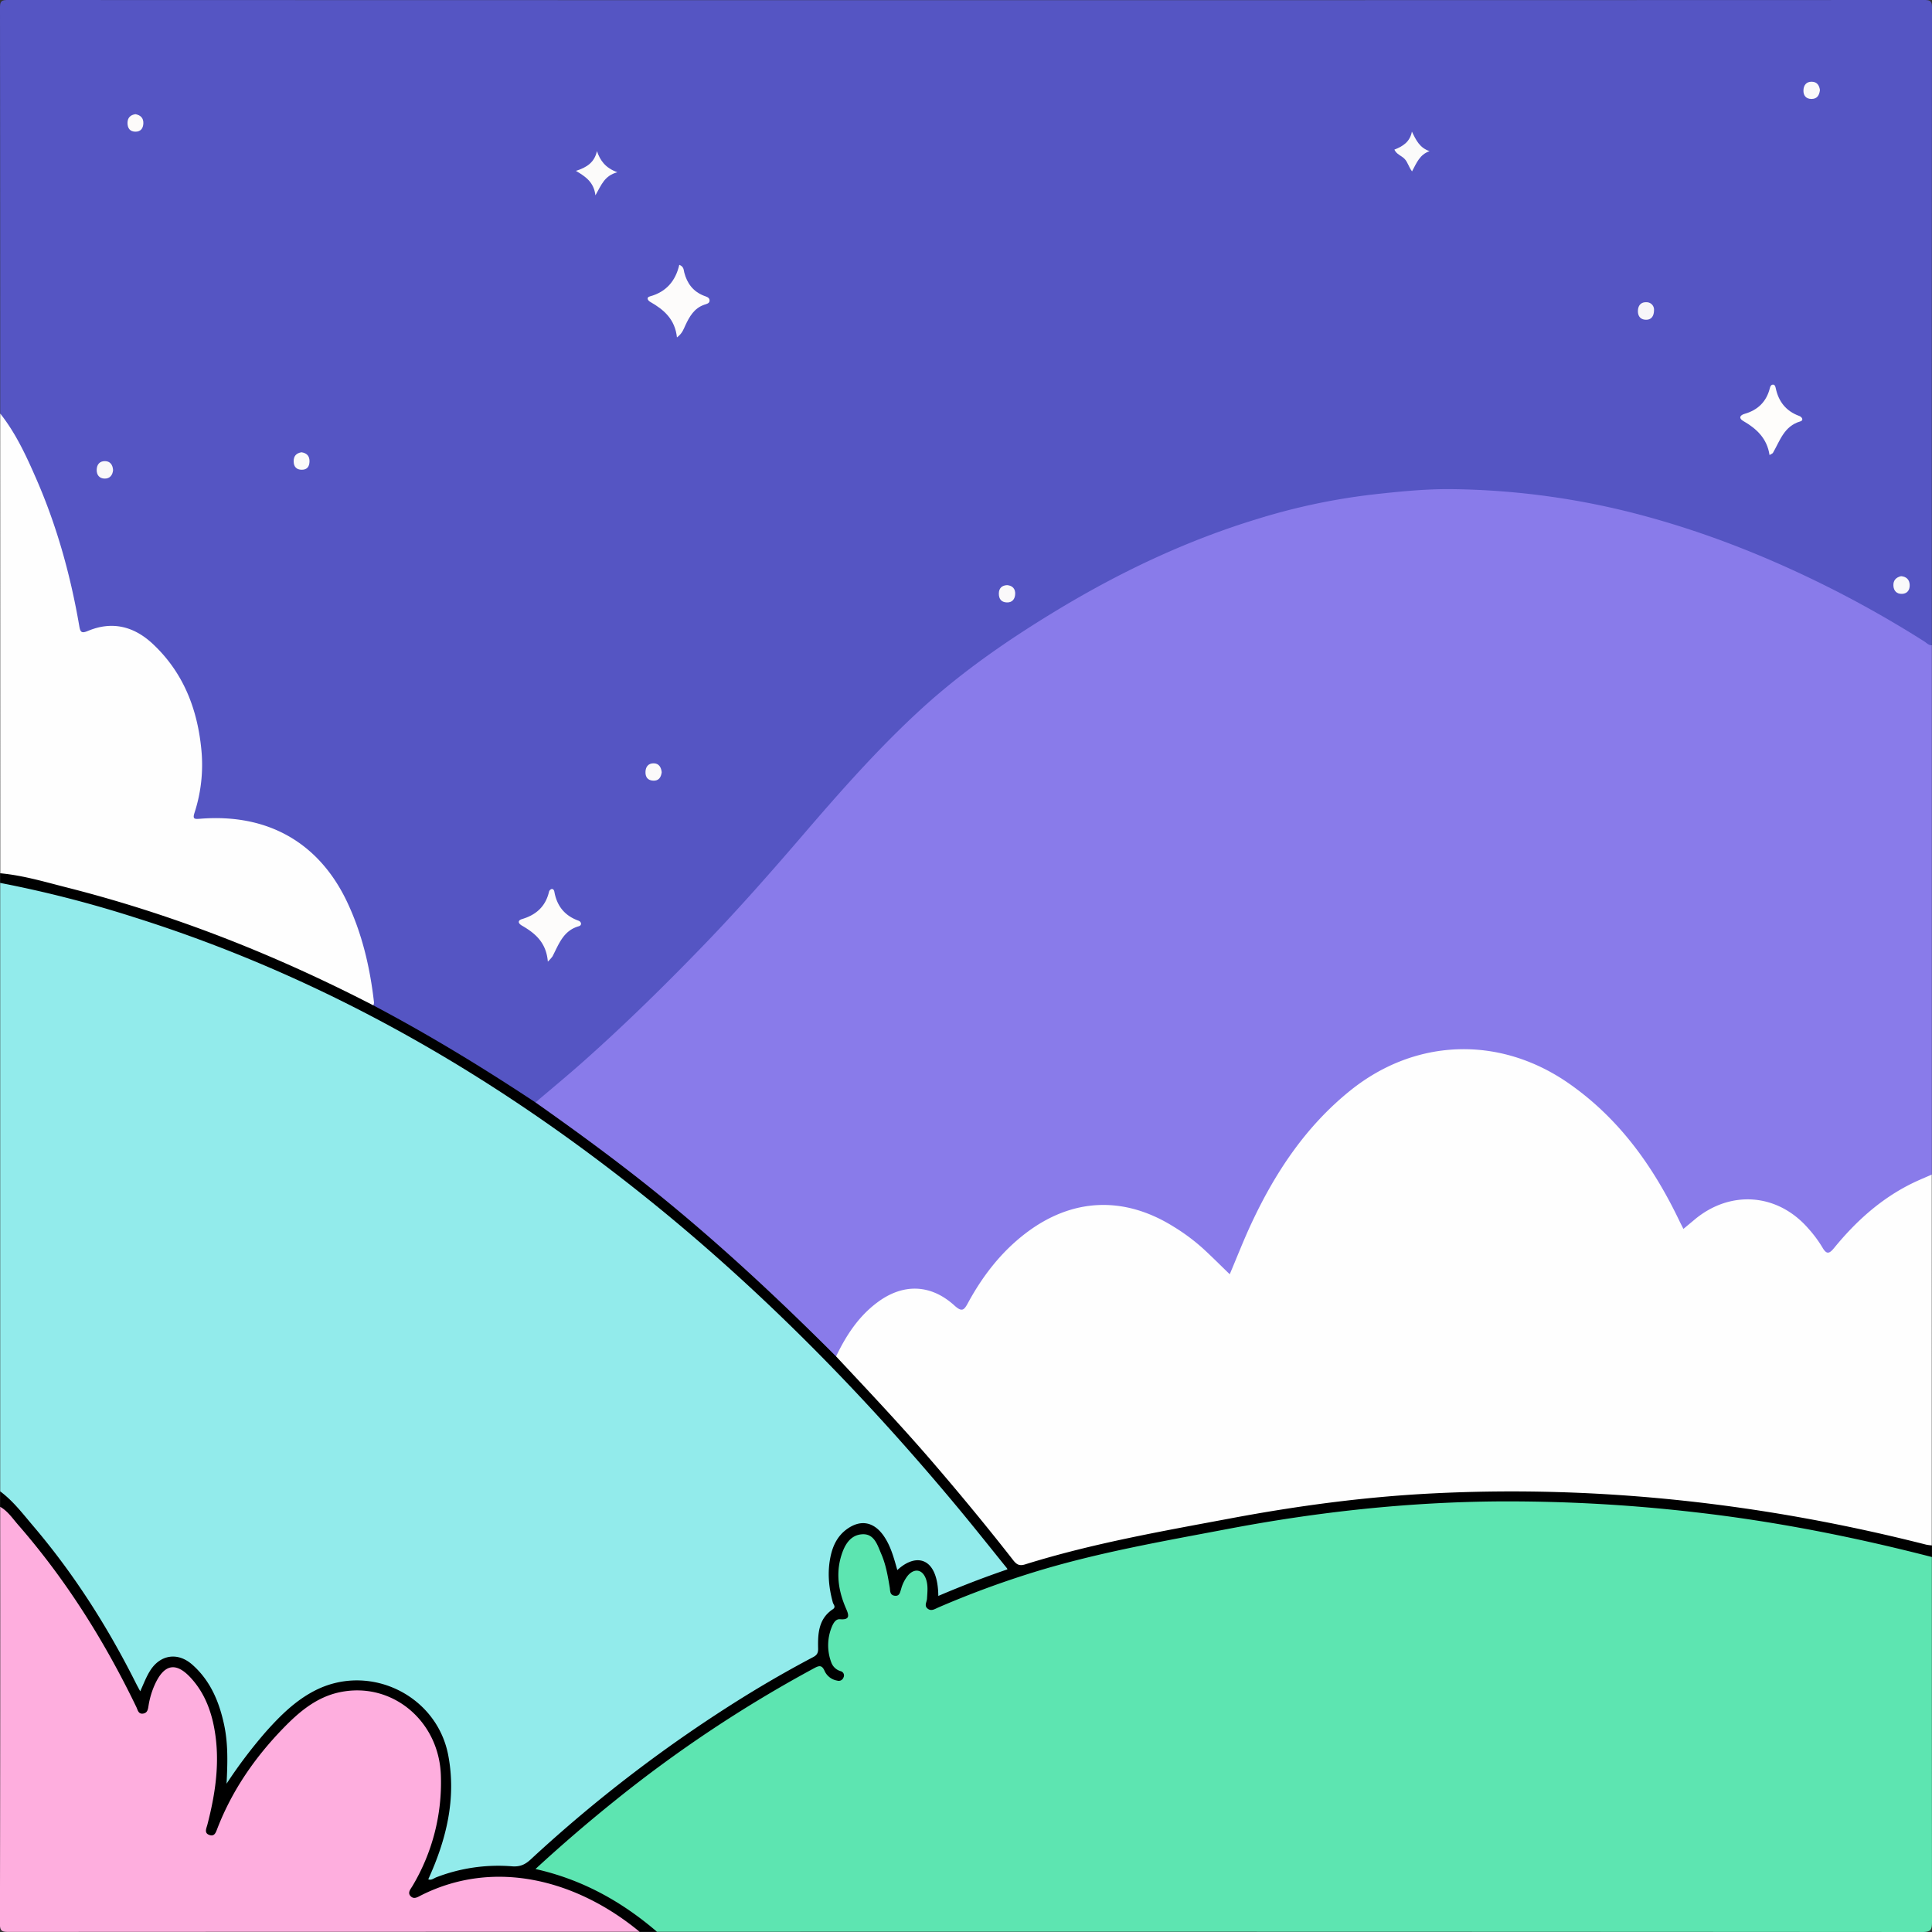
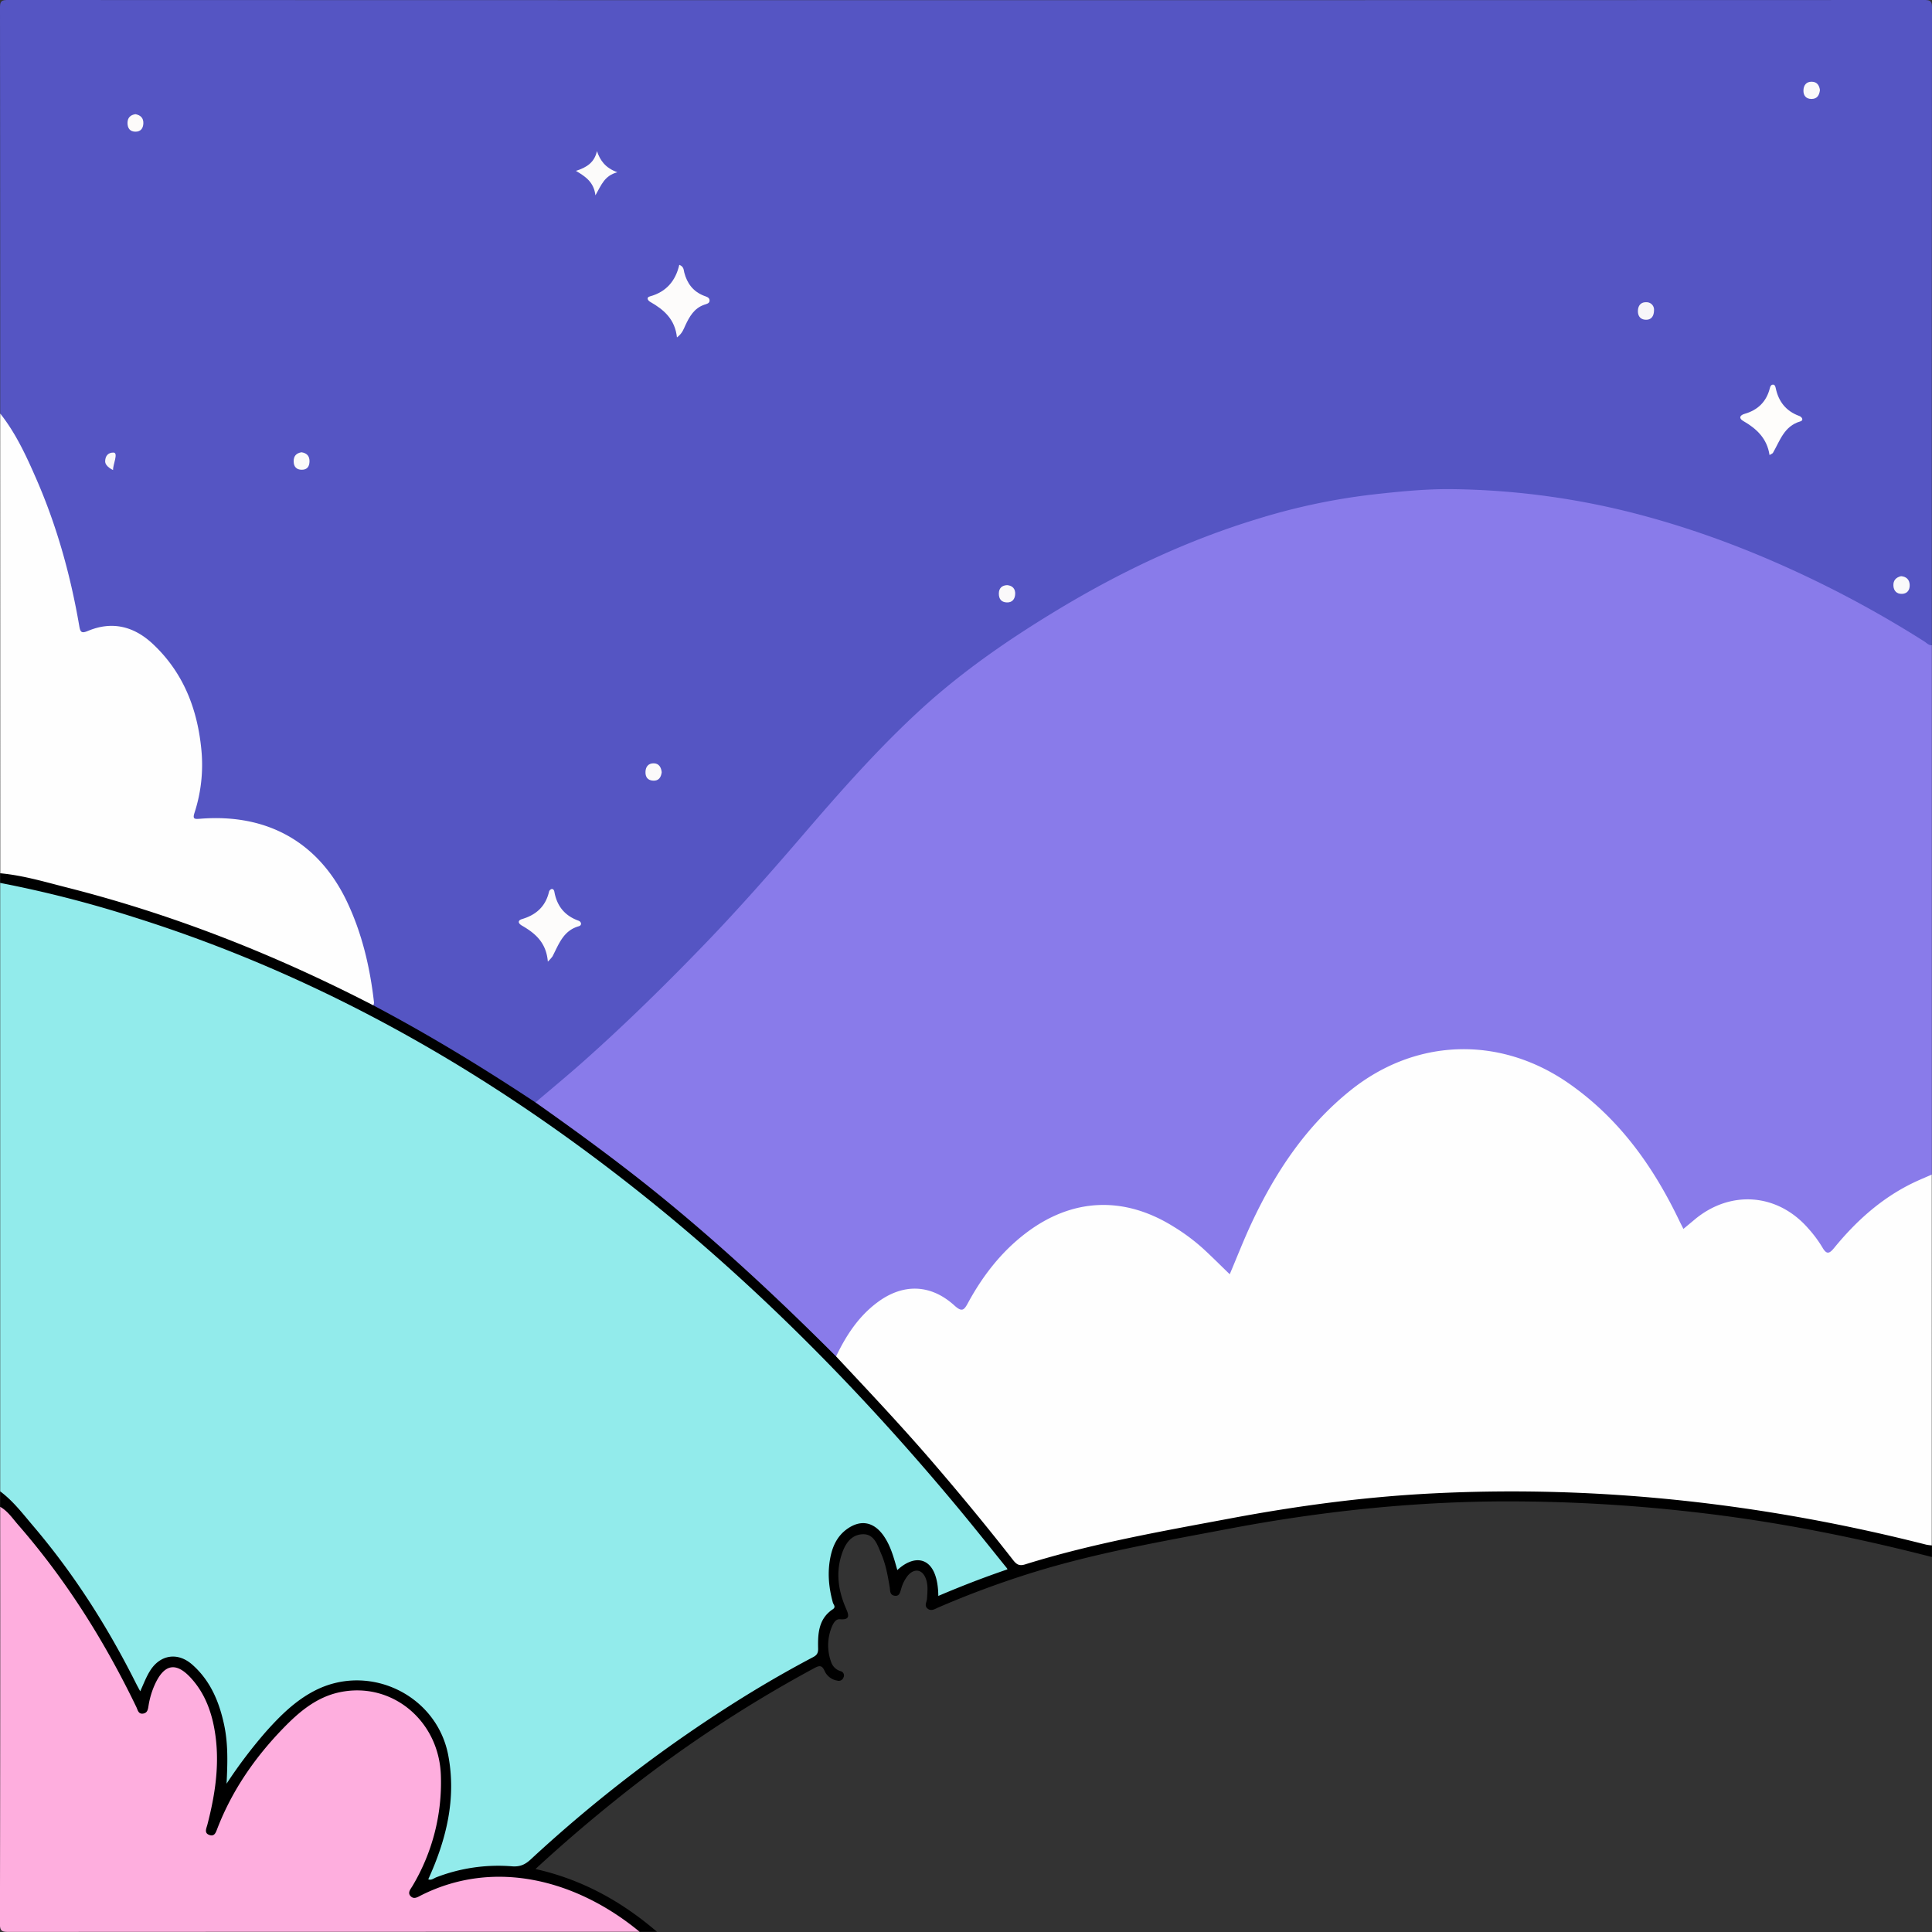
<svg xmlns="http://www.w3.org/2000/svg" viewBox="0 0 1000 1000">
  <rect x="0" y="0" width="1000" height="1000" fill="#333333" stroke="none" />
  <defs>
    <style>.cls-1{fill:#5555c3;}.cls-2{fill:#897bea;}.cls-3{fill:#92ebeb;}.cls-4{fill:#5de5b1;}.cls-5{fill:#fefefe;}.cls-6{fill:#feaede;}.cls-7{fill:#fdfcfb;}.cls-8{fill:#fefdfb;}.cls-9{fill:#fcfbfa;}.cls-10{fill:#fbfbfa;}.cls-11{fill:#faf9fa;}.cls-12{fill:#f7f6f9;}.cls-13{fill:#f9f8f9;}.cls-14{fill:#f9f9fa;}.cls-15{fill:#fbfafa;}</style>
  </defs>
  <g id="Шар_2" data-name="Шар 2">
    <g id="Night_Sky" data-name="Night Sky">
      <path class="cls-1" d="M.11,214.05Q.11,109.11,0,4.17C0,.9.48,0,4,0Q500,.17,996,0c3.64,0,4,1,4,4.21q-.15,164.91-.08,329.82c-2,1.37-3.49-.2-4.94-1.12a541.86,541.86,0,0,0-48.21-27.4c-48.63-24.25-99.35-42.05-153.66-48.31-15.05-1.74-30.16-3.14-45.29-2.77a354.17,354.17,0,0,0-96.36,15.28c-42.84,13.24-82.3,33.32-120,57.41a426.17,426.17,0,0,0-82.71,69.65c-16.77,18-32.61,36.93-48.81,55.49-20.37,23.36-42,45.56-64.1,67.24-17.61,17.25-36,33.59-54.74,49.64a9,9,0,0,1-3.83,2.25c-2.55.06-4.3-1.64-6.18-2.93-24-16.45-49.17-31.06-74.71-45-1.59-.87-3.38-1.53-3.94-3.55-1.75-14.77-4.7-29.25-10-43.18-6.4-16.69-15.64-31.4-31-41.13-13.91-8.8-29.49-11.95-45.86-10.95-6.27.38-7-.35-5.43-6.59q9.54-37.75-11-70.88A59.9,59.9,0,0,0,75,331.78c-7.81-6.1-16.61-8-26.34-5-7.89,2.45-8,2.33-9.49-6a339.07,339.07,0,0,0-21.48-72.12A220.66,220.66,0,0,0,4.45,222.44,82.15,82.15,0,0,1,.11,214.05Z" />
      <path class="cls-2" d="M277.14,570.63c8.46-7.22,17.05-14.29,25.35-21.69,21.63-19.28,42.31-39.58,62.41-60.43,17.65-18.3,34.43-37.39,51-56.68,19.08-22.22,38.48-44.18,60-64,22.69-20.89,48.08-38.2,74.54-54,31.71-18.88,64.92-34.42,100.28-45.19A329.76,329.76,0,0,1,711,255.9c13.53-1.5,27.07-2.88,40.67-2.72a398.23,398.23,0,0,1,101.16,14.33c32.34,8.87,63.32,21.28,93.26,36.25A571.36,571.36,0,0,1,996,332c1.23.78,2.26,2.05,3.93,2V608c-1,2-3,2.53-4.83,3.3-17.57,7.53-31.39,19.9-43.78,34-4.8,5.49-5.78,5.58-9.87-.3a70.68,70.68,0,0,0-12.63-14c-15.32-12.84-36.1-11.09-50.45.94-7.22,6.05-7.4,6-11.47-2.23-11.65-23.52-26.38-44.71-47-61.41-20-16.22-42.54-25.55-68.6-23.89-19,1.21-35.88,8.57-50.7,20.36-18.37,14.6-32.48,32.78-43.82,53.26a301.27,301.27,0,0,0-17,37.2c-2.36,6.08-3.59,6.39-8.13,1.67-9.53-9.9-19.82-18.68-32.27-24.85-24.68-12.23-52.52-7.88-72.51,11.25a135.78,135.78,0,0,0-25.18,32.08c-2.87,5.17-3.59,5.21-8.19,1.47-14.47-11.75-28.35-11.34-42.23,1.18A69.83,69.83,0,0,0,438,694.76c-1.44,2.44-2.67,5-4.57,7.13-2.48,1-3.69-1-5-2.36-11.18-11.63-23-22.6-34.77-33.61q-31.32-29.29-65.09-55.75-23.34-18.34-47.74-35.25C279.3,573.82,277.23,573.06,277.14,570.63Z" />
      <path class="cls-3" d="M.11,771.92V457c2.22-1.73,4.54-.49,6.71,0a695,695,0,0,1,98.24,28.62,742,742,0,0,1,69.3,29.75A806.81,806.81,0,0,1,253.48,560a969.21,969.21,0,0,1,103.44,76.75c30.29,25.64,58.63,53.35,86,82,26.21,27.45,50.85,56.34,74.38,86.15,6.08,7.69,5.94,8.27-3.36,11.53-7.85,2.76-15.63,5.74-23.29,9-5.19,2.23-6.41,1.45-6.9-4.24a20.12,20.12,0,0,0-1.15-5.85c-2.41-6-7.84-7.78-13.39-4.37-5.36,3.29-5.78,3.17-7.45-3a43.8,43.8,0,0,0-4.23-10.11c-5.62-10-16.59-10.29-22.77-.6-4.62,7.25-5.06,15.35-4.09,23.63a19.87,19.87,0,0,0,.78,3.92c1.53,4.57,1.34,8.36-2.56,12.13s-4.3,9.75-4.19,15c.08,4-1.5,6.13-4.74,7.84A649.87,649.87,0,0,0,329.76,918,671.68,671.68,0,0,0,277,962.24c-3.75,3.52-7.57,5.68-13.31,5.1-12.07-1.2-23.89,1-35.36,5-.94.32-1.88.67-2.86.9-1.44.34-3.1,1-4.15-.47-.89-1.24.19-2.55.7-3.73a117,117,0,0,0,9.86-49.57c-.46-19.56-8.58-34.57-26.27-43.17-18.14-8.81-35.54-6.6-51.5,6C141,892.64,131,905.74,121.74,919.41c-1.18,1.73-2,4.83-4.28,4.24s-1.55-3.69-1.62-5.78c-.31-9.13.76-18.31-1.64-27.34s-6-17.63-12.38-24.79a22.63,22.63,0,0,0-6.15-5A12.35,12.35,0,0,0,79.05,865a55.16,55.16,0,0,0-3.34,6.71c-.73,1.61-1.08,4-3.18,4s-2.57-2.38-3.36-4A416.17,416.17,0,0,0,28.83,806.4,273.22,273.22,0,0,0,3.6,776.75,23.83,23.83,0,0,1,.11,771.92Z" />
-       <path class="cls-4" d="M999.91,805.91q0,94.43.09,188.85c0,3.92-.44,5.24-5,5.24q-327.49-.22-655-.13a24.58,24.58,0,0,1-6.87-3.88c-15.65-11.93-32.56-21.39-51.82-26.17-1.57-.39-3.65-.48-4.15-2.29-.58-2,1.2-3.31,2.54-4.52,42.87-38.58,88.89-72.76,139.77-100.17,3.55-1.91,6.1-1.88,8.63,1.42,1.37,1.78,2.92,3.7,5.57,3.4.51-.53.51-1.08.12-1.38-8.24-6.35-6.77-14.84-5-23.28a7.47,7.47,0,0,1,4.9-5.92c3.4-1.08,3.28-3.08,2.2-5.79-3.51-8.75-4.55-17.68-1.67-26.86a18.39,18.39,0,0,1,6-9c5.08-4.15,10.5-3.31,14,2.24,3.7,5.88,5.41,12.49,6.87,19.19.44,2.06.38,4.34,2.13,6.14,1.83-.3,2-2,2.53-3.23a15.07,15.07,0,0,1,4.23-6.08c3.88-3.18,8.14-2.17,10.17,2.41,1.32,3,1.23,6.17,1.13,9.34-.21,6.38.24,6.65,6.33,4.19,10.81-4.36,21.64-8.65,32.66-12.5,31.58-11,64.28-17.34,97-23.79,31.71-6.27,63.59-11.49,95.78-14.51,13.22-1.24,26.53-1.89,39.83-2.5s26.62-1,39.92-.69c28.11.65,56.15,2.4,84.11,5.62a882.16,882.16,0,0,1,115.84,21.46C995.32,803.36,998.08,803.62,999.91,805.91Z" />
      <path class="cls-5" d="M432.74,702.11c5.15-10.78,11.53-20.62,21.27-27.91,13.28-10,27.67-9.66,40,1.53,3.93,3.57,5,2.42,7.06-1.42,7.55-13.88,17.1-26.24,29.73-35.91,24.08-18.42,51-19.54,76.74-3.43a102.73,102.73,0,0,1,15.2,11.32c4.64,4.27,9.1,8.74,13.77,13.26,3.78-8.89,7.3-18,11.42-26.75,12.29-26.21,28.06-49.87,50.89-68.27,34-27.42,78-28.65,113.88-3.28,25.79,18.2,43.3,42.93,56.7,71,.57,1.18,1.18,2.34,1.93,3.83,2-1.66,3.78-3.13,5.55-4.62,18.63-15.76,43.27-13.92,59.21,4.53a62.68,62.68,0,0,1,7.13,9.6c2.21,3.84,3.59,3.45,6.17.29,11.28-13.8,24.32-25.56,40.49-33.47,3.29-1.6,6.69-3,10-4.43V799.91c-2,1.6-4.16.64-6.21.14-33.52-8.15-67.29-15-101.53-19.27-19.63-2.48-39.31-4.52-59.1-5.58-19.6-1.05-39.19-2.2-58.83-1.86a770.82,770.82,0,0,0-123.08,11.54c-33.43,6-66.88,11.93-99.81,20.39-6.46,1.65-12.86,3.48-19.24,5.4-4.11,1.24-6.91.13-9.51-3.19q-20.81-26.55-43-52c-11.17-12.78-22.22-25.67-34.25-37.66-3.91-3.89-7.23-8.27-11-12.23A4.53,4.53,0,0,1,432.74,702.11Z" />
      <path class="cls-6" d="M331,999.87q-163.32,0-326.64.08c-3.46,0-4.41-.54-4.4-4.28Q.22,887.79.11,779.92c2.85-.51,4.15,1.8,5.67,3.38,10.18,10.6,19,22.27,27.56,34.19a407.57,407.57,0,0,1,37.17,63.17c.69,1.46,1.21,3.69,3,3.56,2.31-.17,2-2.7,2.48-4.37,1.29-4.87,2.93-9.57,6-13.63,3.67-4.86,7.89-5.69,13-2.52,6.27,3.85,9.74,9.93,12.63,16.35,7.41,16.5,6.73,33.67,4,51-.85,5.36-2.55,10.58-3.13,16.65,3.1-1.14,3.29-3.48,4.06-5.29,10.13-23.56,25.05-43.59,45.24-59.34,14.82-11.56,31.21-12.49,47.83-3.73,16,8.42,23,22.5,23.64,40a103.37,103.37,0,0,1-14,56.44c-.64,1.13-1.85,2.47-.88,3.62,1.18,1.4,2.82.33,4.12-.29a92.41,92.41,0,0,1,38.08-9.22,101.51,101.51,0,0,1,37.59,6.85A138.34,138.34,0,0,1,327.38,995C329,996.23,331.4,997.07,331,999.87Z" />
      <path class="cls-5" d="M.11,214.05C8.34,224.43,13.77,236.37,19,248.37c10.52,24.21,17.52,49.49,22,75.47.54,3.19,1,4.2,4.51,2.73,12.59-5.29,23.89-2.35,33.59,6.73,15.44,14.45,22.81,32.85,25,53.51a80.34,80.34,0,0,1-3.46,34c-1,3.14.06,3.19,2.69,3,36.32-3,62.23,13.34,76.27,42.91,7.87,16.58,11.94,34.15,14,52.27a4.12,4.12,0,0,1-.4,1.42c-2.76,1-4.83-.78-7-1.88a749.86,749.86,0,0,0-81.3-35.77A722.5,722.5,0,0,0,7.15,454.26c-2.41-.52-5-.53-7-2.26Z" />
      <path d="M.11,452c12,1.11,23.41,4.56,35,7.49,55.1,14,107.6,34.8,158.07,60.86,28.91,15.25,56.76,32.25,84,50.28,22,15.52,43.74,31.42,64.66,48.43,31.91,25.94,61.92,54,90.94,83.05,17.17,18.32,34.41,36.59,50.77,55.66,14,16.3,27.66,32.84,40.87,49.77,1.74,2.23,3.18,3.12,6.14,2.2C565.34,798.87,601.2,792.6,637,785.9c34.53-6.48,69.3-11.14,104.41-12.91,86.56-4.37,171.69,5.22,255.6,26.52a26,26,0,0,0,2.94.4v6c-40.31-10.37-81-18.44-122.44-23.16a844,844,0,0,0-101.13-5.63c-47.38.31-94.31,5.41-140.84,14.26-33.81,6.42-67.74,12.28-100.71,22.47A487.9,487.9,0,0,0,485.73,832c-1.81.78-3.67,2.16-5.59.62s-.42-3.4-.32-5.14c.2-3.48.66-7-.61-10.38-1.79-4.76-5.77-5.53-9.2-1.73a19.08,19.08,0,0,0-3.58,7.07c-.57,1.69-.78,3.87-3.36,3.51s-2.26-2.58-2.54-4.29c-1-5.92-2-11.84-4.4-17.36-2-4.64-3.62-10.67-10.06-10.15-6.21.49-9.05,5.84-10.68,11.25-2.82,9.34-1.31,18.45,2.54,27.24,1.45,3.3,2.18,5.92-3.11,5.47-2.09-.17-3.19,1.6-4,3.3a25.13,25.13,0,0,0-.57,19,7.27,7.27,0,0,0,4.93,4.6,2.27,2.27,0,0,1,1.41,3.24,2.59,2.59,0,0,1-3.25,1.63,8.72,8.72,0,0,1-6.53-5c-1.5-3.51-3.23-2.59-5.69-1.27a675.14,675.14,0,0,0-102.53,68.16C304.6,943,291,954.66,277.16,967.4c24.19,5.42,44.65,16.82,62.88,32.47h-9C299,973.38,256.46,961.68,218,981c-1.77.89-3.71,2.28-5.47.45s.06-3.7,1-5.32a104.42,104.42,0,0,0,14.68-56.67c-.66-28.68-25.27-49.19-52.25-43.59-12.1,2.51-21.11,10.15-29.41,18.72-14.61,15.08-26.37,32.06-34,51.72-.8,2.06-1.46,4.55-4.35,3.4-2.64-1-1.32-3.46-.87-5.23,4.56-17.56,7-35.22,2.89-53.25C108.28,883,105,875.51,99.33,869.1,91.33,860,85,861,80,872.23a42.53,42.53,0,0,0-3.09,10.48c-.29,1.78-.45,3.84-2.76,4.23-2.56.44-2.85-1.9-3.59-3.41-16.4-34-36.3-65.74-61.14-94.25-2.89-3.31-5.36-7.1-9.32-9.36v-8C6.94,777,12,783.78,17.47,790.18c21,24.75,38.27,51.92,52.8,80.88.73,1.45,1.52,2.88,2.3,4.35,1.68-3.59,3-7.23,5-10.45,5.28-8.59,14.47-10,22-3.3,9.36,8.28,13.93,19.27,16.46,31.21,2.12,10,1.75,20.1,1.24,30.37A247.93,247.93,0,0,1,137.93,896c7.37-8.22,15.18-15.92,25.14-21,28.22-14.42,63,2.35,68.94,33.52,4.27,22.52-1,43.71-10.34,64.19,1.5.69,2.79-.47,4.11-1a89,89,0,0,1,39.2-5.71c4.1.33,6.77-.86,9.64-3.5a728.93,728.93,0,0,1,110.6-84.36q17.38-10.76,35.47-20.32c1.95-1,2.82-2,2.77-4.48-.18-7.72.16-15.46,7.62-20.41,1.8-1.19.25-2.42,0-3.48-2.26-8.16-2.92-16.38-1-24.67,1.21-5.13,3.53-9.7,7.86-13,7.18-5.43,14.13-4.31,19.33,3,3.79,5.37,5.4,11.63,7.18,17.88,9.86-9.17,21-6.62,21.22,13.39,11.73-5,23.41-9.53,35.95-13.81-8.84-10.93-17.29-21.6-26-32.07-45.59-54.77-95.05-105.73-150-151.2C262.91,560.7,172,507,69.12,474.67A600.72,600.72,0,0,0,.11,457Z" />
      <path class="cls-7" d="M350.39,174.66c-1-9.45-6.8-14.4-13.79-18.38-1.4-.79-2.16-2.34-.24-2.86,8.48-2.31,13.32-8,15.24-16.35,2.39.93,2.22,2.58,2.58,4,1.46,5.63,4.6,9.83,10.15,12,1.2.48,2.82.78,2.94,2.32.12,1.7-1.64,1.95-2.78,2.35-5.21,1.83-7.6,6.07-9.76,10.68C353.84,170.3,353.26,172.47,350.39,174.66Z" />
      <path class="cls-7" d="M283.56,497.74c-.81-9.93-6.59-14.71-13.41-18.65-2.06-1.19-2.29-2.68.1-3.39,7.3-2.18,12.16-6.56,13.92-14.14a2.12,2.12,0,0,1,1.22-1.37c1-.26,1.43.67,1.57,1.48,1.33,7.33,5.36,12.32,12.46,14.87,1.54.55,1.93,2.38.11,2.9-8,2.28-10.29,9.31-13.56,15.6A22.36,22.36,0,0,1,283.56,497.74Z" />
      <path class="cls-8" d="M915.91,235.53c-1.28-8.62-6.72-13.66-13.58-17.61-2.53-1.45-1.75-3,.61-3.69,7-2,11.44-6.38,13.18-13.49.19-.78.63-1.65,1.58-1.66s1.23,1,1.4,1.75c1.45,7,5.34,12,12.22,14.48,1.36.49,2.47,2.25.49,2.82-8.37,2.42-10.5,10-14.16,16.31C917.51,234.69,917.11,234.79,915.91,235.53Z" />
      <path class="cls-9" d="M319.55,89.16c-6.67,1.76-8.25,6.51-11.35,11.94-.83-6.64-4.76-9.52-10.11-12.66,5.81-1.8,9.67-4.57,10.88-10.23C310.71,83.22,313.35,86.89,319.55,89.16Z" />
-       <path class="cls-10" d="M730.87,88.71c-1.84-2.43-2.2-4.81-3.92-6.53s-4.05-2.25-5.22-4.73c4.36-1.7,8.06-4,9.07-9.34,2.11,4.41,4.06,8.46,9.15,10.12C734.85,80,733.24,84.28,730.87,88.71Z" />
      <path class="cls-11" d="M942,46.6c-.35,2.88-1.55,4.63-4.42,4.62s-4.2-1.88-4.12-4.47,1.46-4.5,4.3-4.45S941.67,44.29,942,46.6Z" />
      <path class="cls-12" d="M856.11,160.64c-.06,3.24-1.59,4.94-4.26,4.86s-4.14-1.82-4.06-4.63,1.63-4.52,4.27-4.43A3.85,3.85,0,0,1,856.11,160.64Z" />
      <path class="cls-11" d="M521.26,302.86c2.91.23,4.3,2,4.2,4.58s-1.48,4.5-4.35,4.38S517,310,517,307.24,518.55,303,521.26,302.86Z" />
-       <path class="cls-13" d="M58.53,243.29c-.22,2.71-1.74,4.48-4.38,4.43s-4.19-1.81-4.1-4.61,1.6-4.46,4.31-4.43S58.35,240.66,58.53,243.29Z" />
+       <path class="cls-13" d="M58.53,243.29s-4.19-1.81-4.1-4.61,1.6-4.46,4.31-4.43S58.35,240.66,58.53,243.29Z" />
      <path class="cls-14" d="M984,298.22c2.71.26,4.32,1.73,4.45,4.42s-1.18,4.63-3.95,4.74-4.35-1.59-4.48-4.27S981.37,298.82,984,298.22Z" />
      <path class="cls-15" d="M342.5,399.69c-.34,2.66-1.52,4.52-4.4,4.38s-4.1-1.91-4-4.61,1.59-4.42,4.3-4.37S342.23,397.21,342.5,399.69Z" />
      <path class="cls-15" d="M156.05,234.1c2.63.38,4.15,1.82,4.15,4.56s-1.16,4.49-4,4.48-4.18-1.65-4.2-4.37S153.36,234.53,156.05,234.1Z" />
      <path class="cls-9" d="M70.11,59.1c2.66.49,4.17,2,4.09,4.69S72.78,68.22,70,68.16s-4-1.84-4-4.53S67.5,59.48,70.11,59.1Z" />
    </g>
  </g>
</svg>